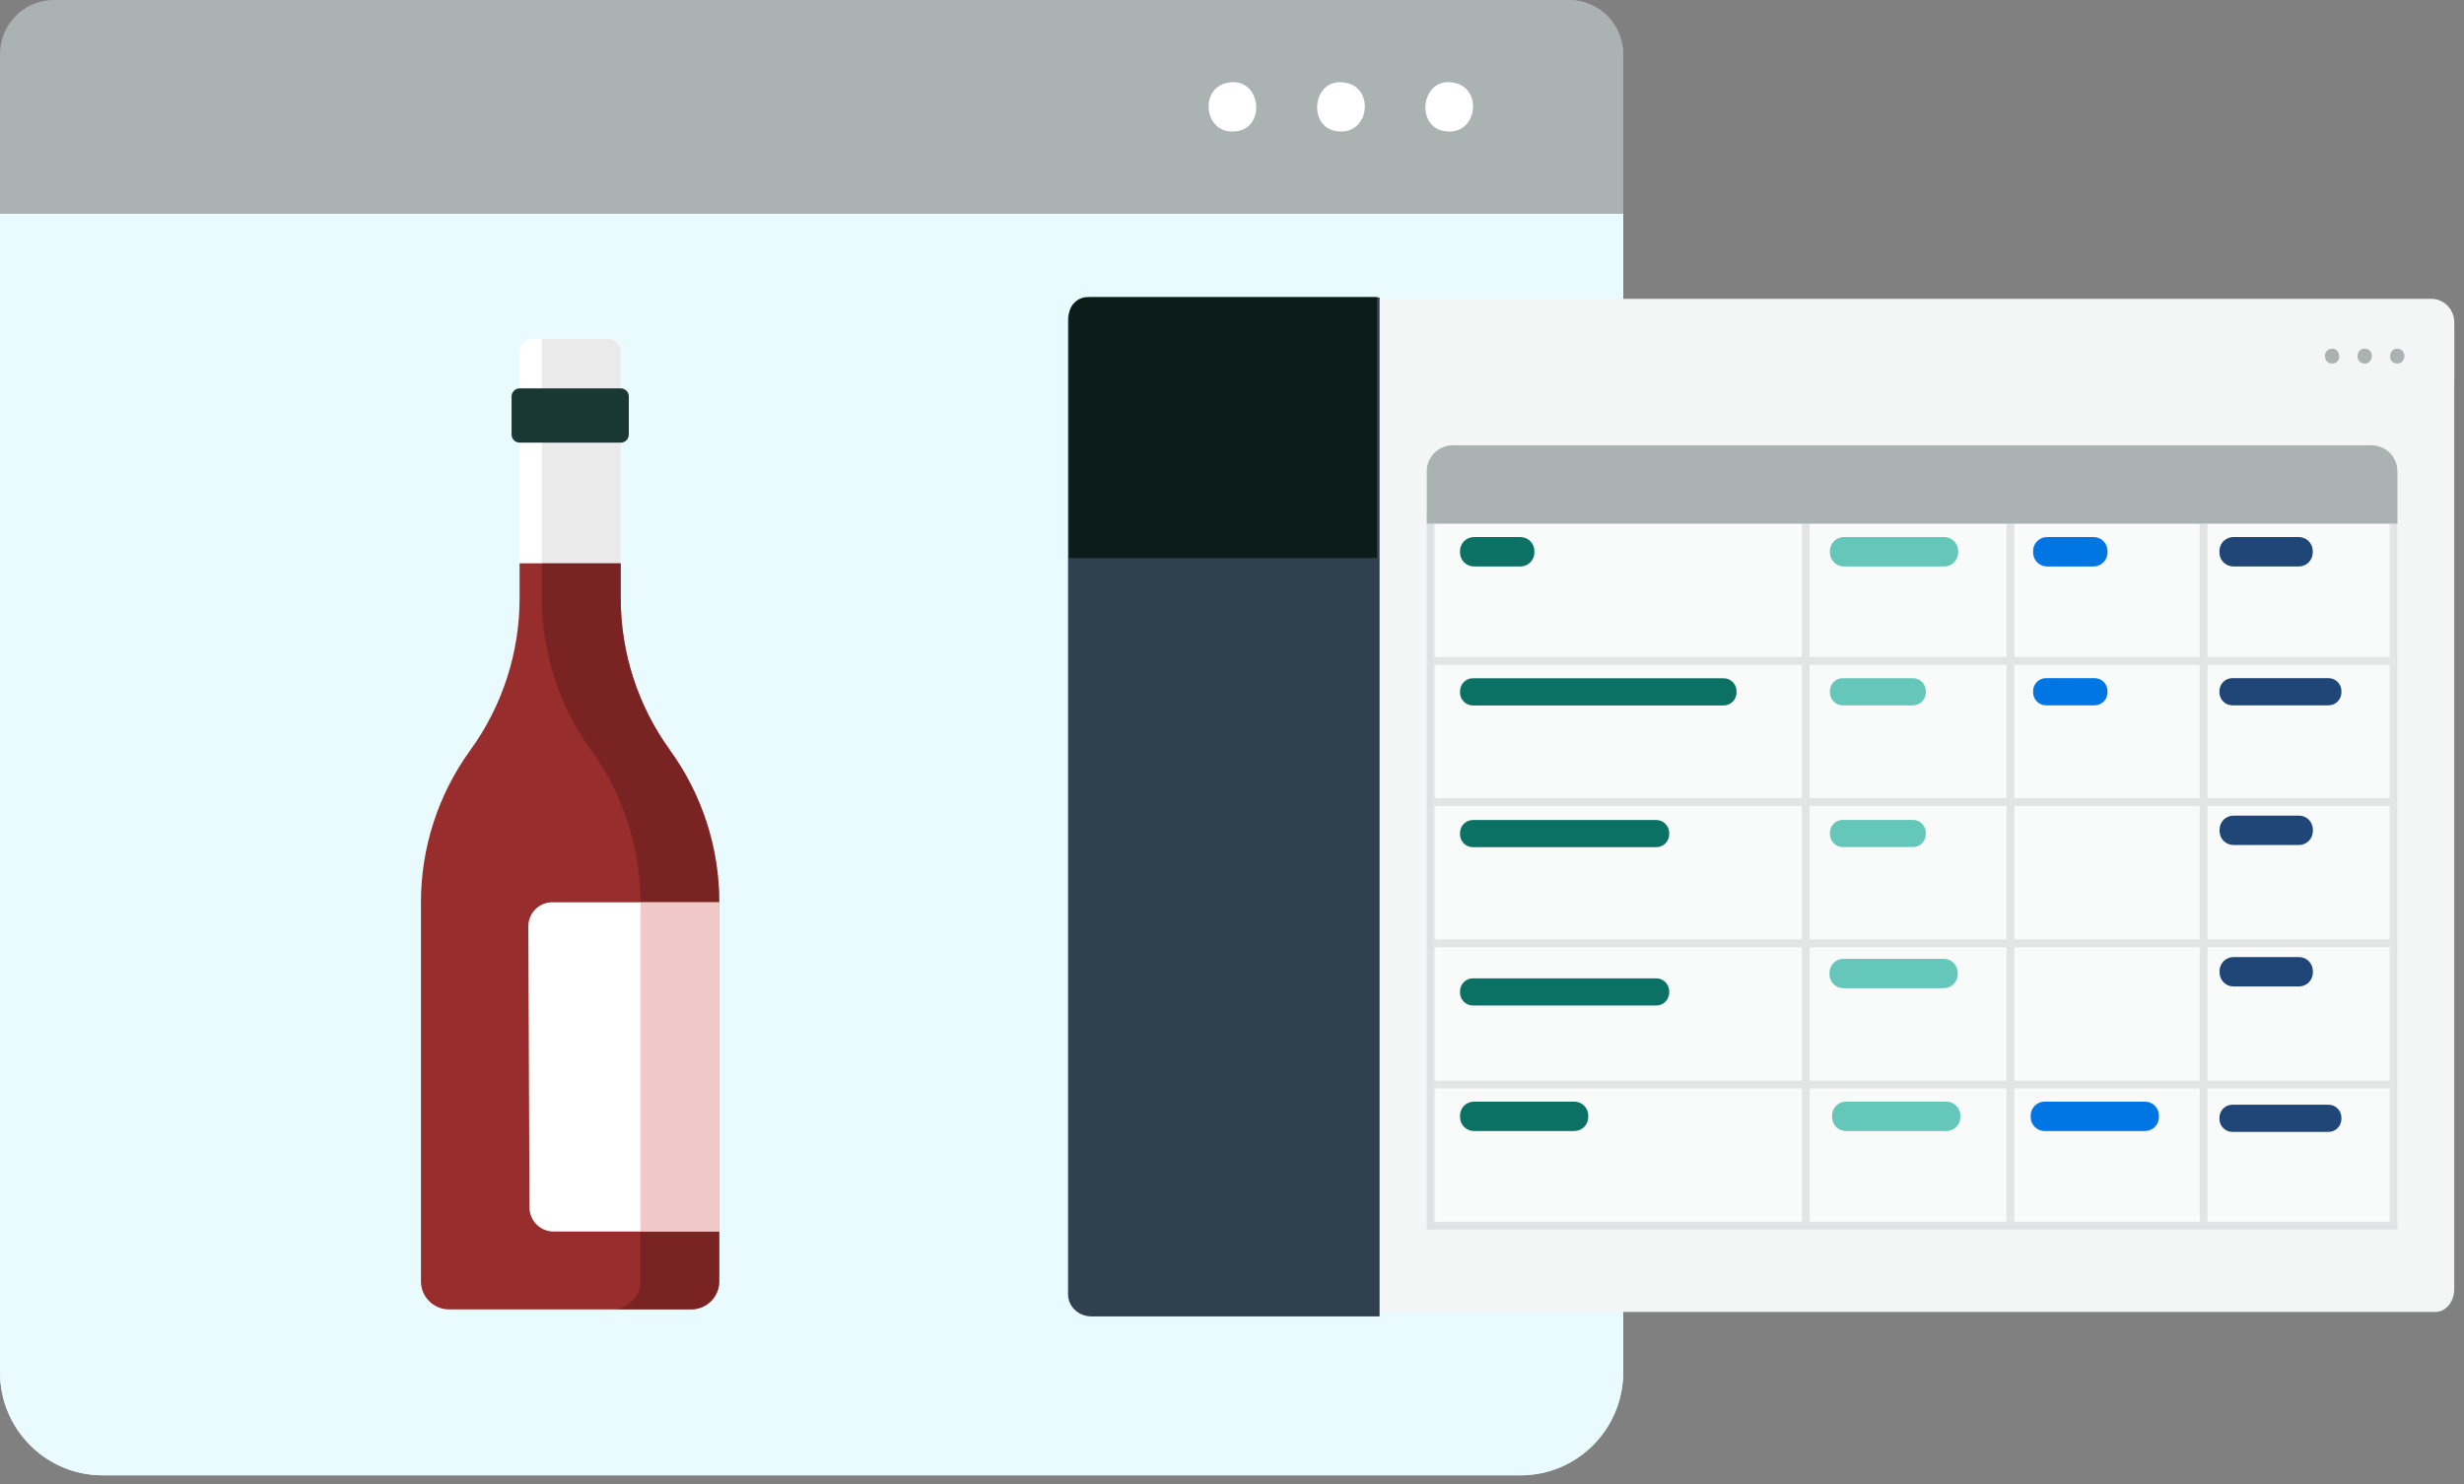
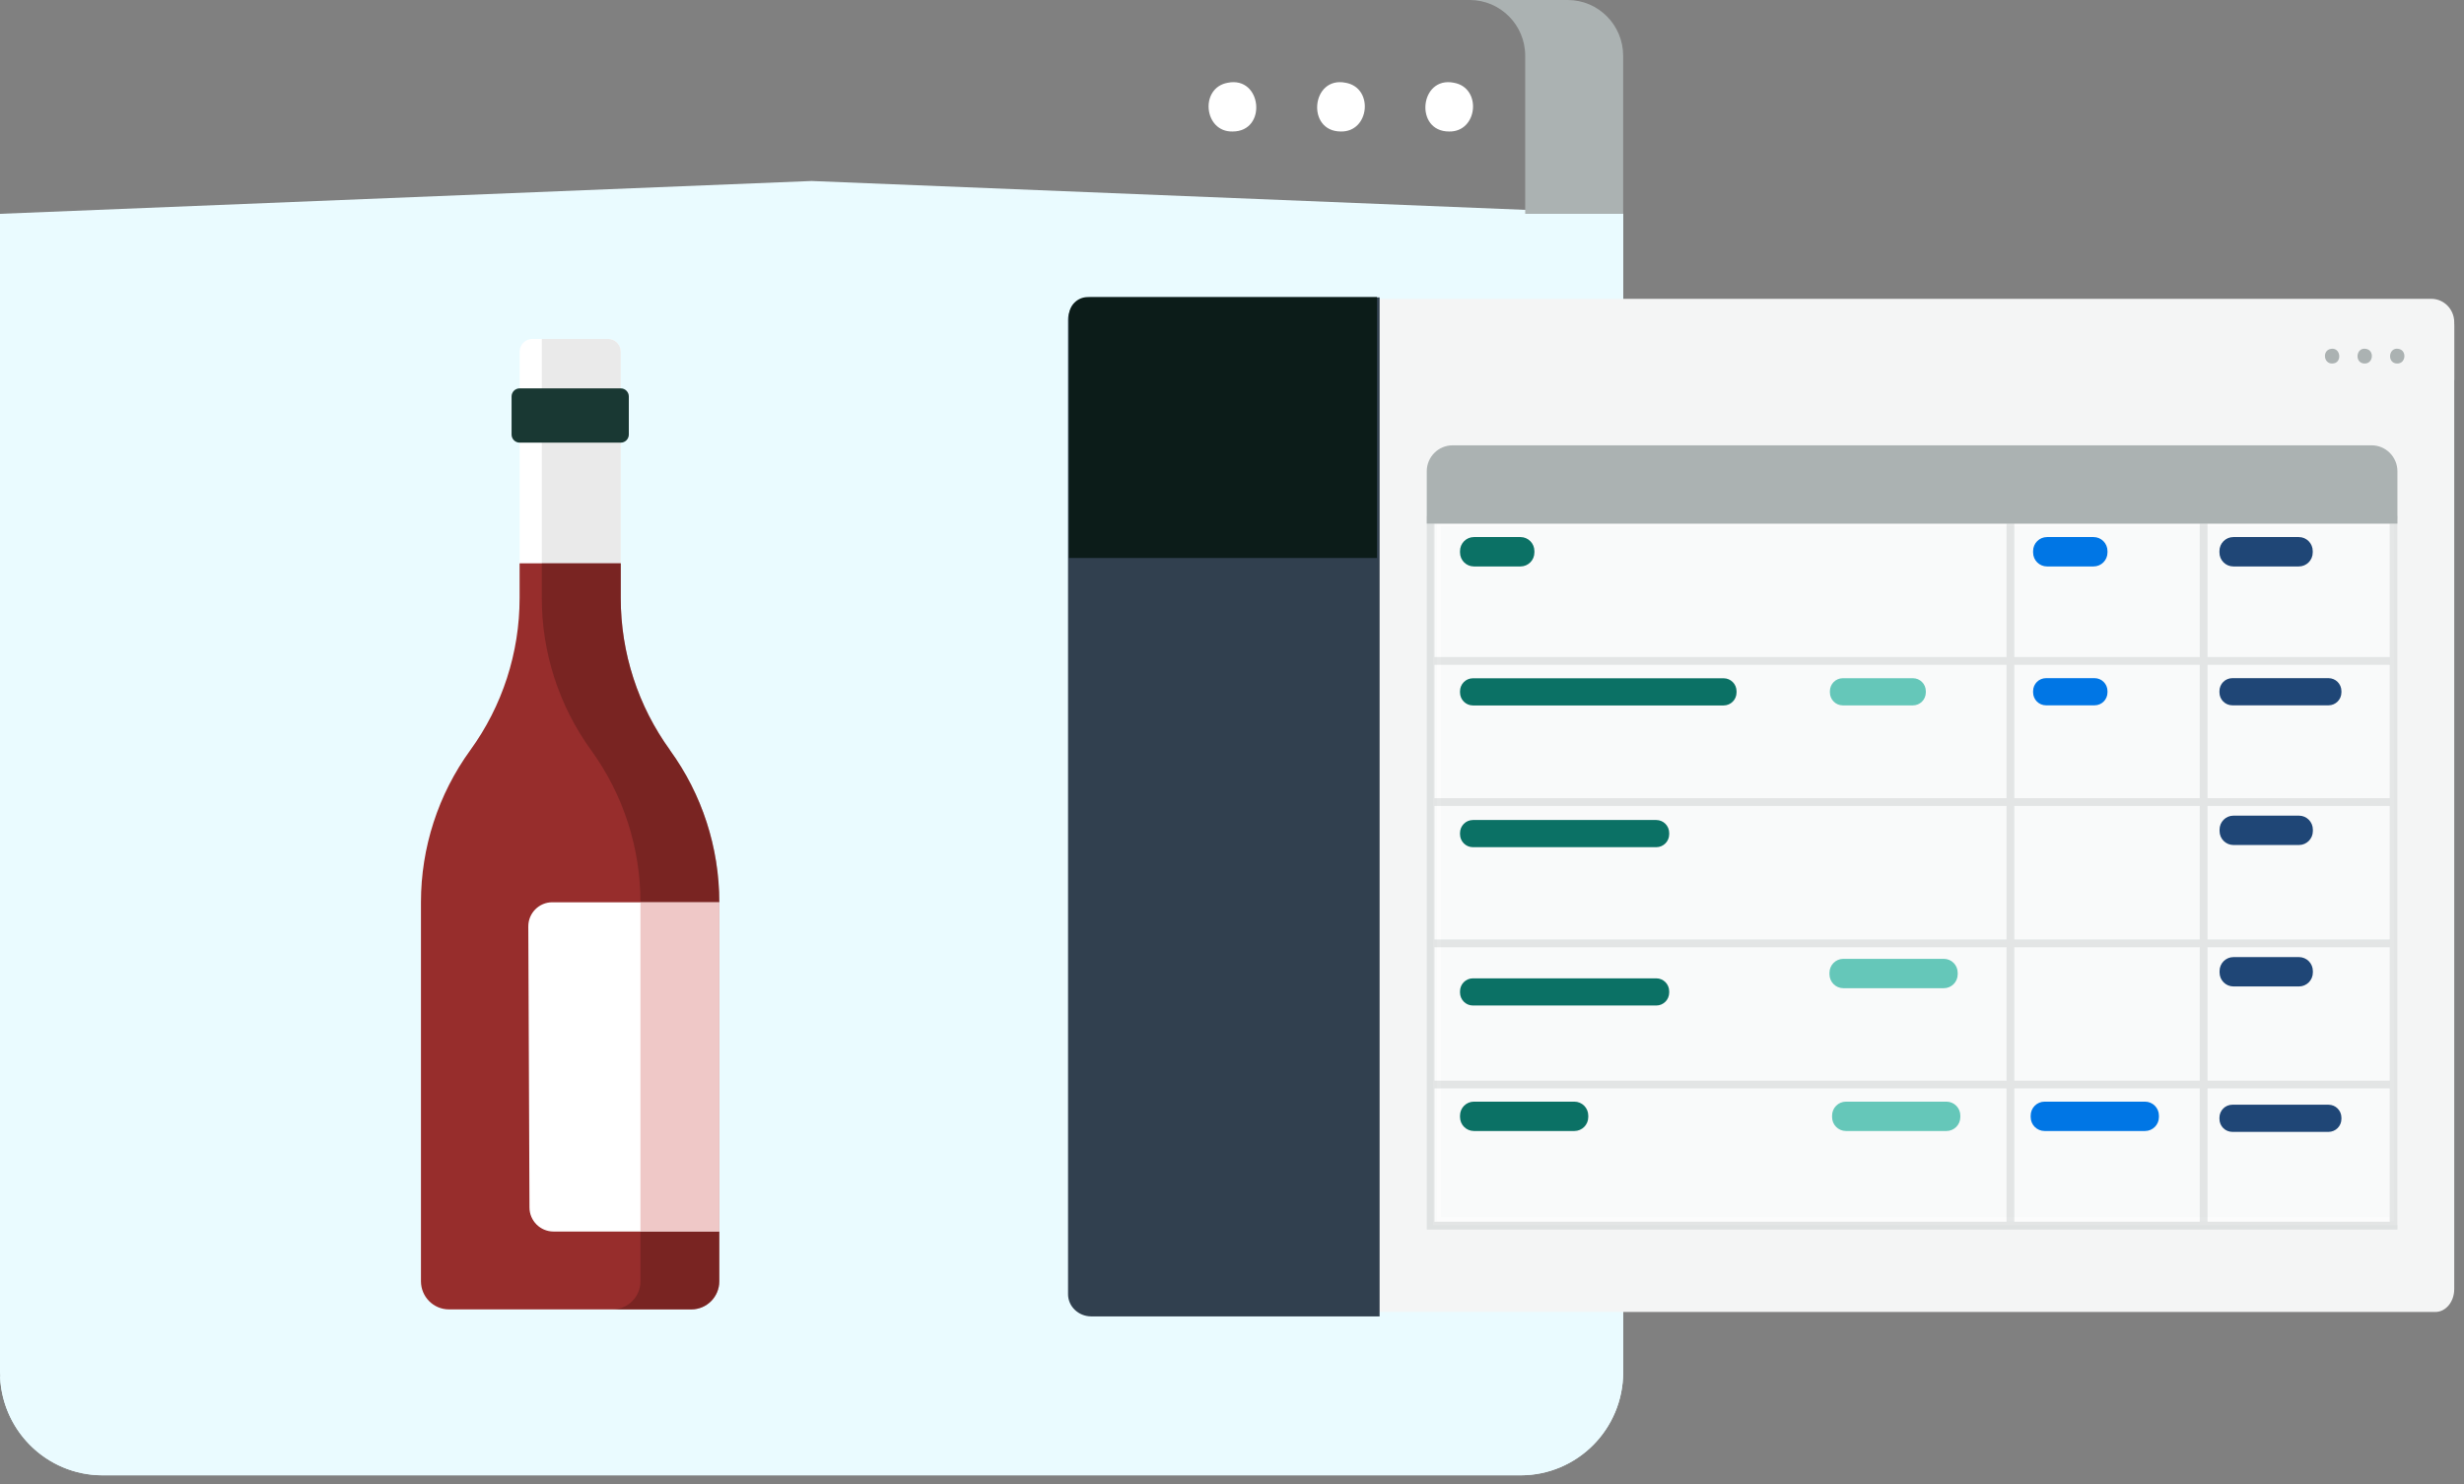
<svg xmlns="http://www.w3.org/2000/svg" width="239" height="144" viewBox="0 0 239 144" fill="none">
  <rect x="0" y="0" width="239" height="144" fill="#808080" stroke="none" />
  <g clip-path="url(#clip0_3823_7909)">
    <path d="M157.441 20.744L78.724 17.56L0 20.744V133.128C0 138.652 4.458 143.133 9.954 143.133H147.493C152.989 143.133 157.447 138.652 157.447 133.128V20.744H157.441Z" fill="#EAFBFF" />
    <path d="M147.939 20.738V123.572C147.939 129.096 143.481 133.577 137.985 133.577H0.446C0.302 133.577 0.151 133.577 0.006 133.565C0.235 138.883 4.597 143.127 9.948 143.127H147.487C152.983 143.127 157.441 138.646 157.441 133.122V20.738L152 17.554L147.939 20.738Z" fill="#EAFBFF" />
-     <path d="M157.441 20.744H0V5.251C0 2.352 2.341 -0 5.225 -0H152.223C155.107 -0 157.447 2.352 157.447 5.251V20.744H157.441Z" fill="#ABB2B2" />
    <path d="M152.06 -0H142.558C145.526 -0 147.939 2.419 147.939 5.409V20.744H157.441V5.409C157.441 2.425 155.034 -0 152.06 -0Z" fill="#ABB2B2" />
    <path d="M119.555 12.758C116.761 12.825 116.339 8.513 119.09 8.028C122.414 7.361 122.945 12.764 119.555 12.758Z" fill="white" />
    <path d="M130.058 12.758C126.673 12.758 127.192 7.355 130.522 8.028C133.279 8.513 132.851 12.818 130.058 12.758Z" fill="white" />
    <path d="M140.555 12.758C137.165 12.764 137.702 7.355 141.02 8.028C143.771 8.513 143.348 12.824 140.555 12.758Z" fill="white" />
    <path d="M132.435 28.991H235.833C237.058 28.991 238.053 30.009 238.053 31.264V36.879H132.435V28.991Z" fill="#F4F5F5" />
    <path d="M132.459 31.476V127.283H236.225C237.233 127.283 238.053 126.294 238.053 125.069V31.476H132.459Z" fill="#F4F5F5" />
    <path opacity="0.49" d="M232.207 50.68H139.385V118.478H232.207V50.68Z" fill="white" stroke="white" stroke-width="0.753" stroke-miterlimit="10" />
    <path d="M188.795 106.878H179.057C178.309 106.878 177.706 107.485 177.706 108.237V108.37C177.706 109.122 178.309 109.728 179.057 109.728H188.795C189.543 109.728 190.146 109.122 190.146 108.37V108.237C190.146 107.485 189.543 106.878 188.795 106.878Z" fill="#65C7B9" />
    <path d="M152.706 106.878H142.968C142.22 106.878 141.617 107.485 141.617 108.237V108.37C141.617 109.122 142.22 109.728 142.968 109.728H152.706C153.454 109.728 154.057 109.122 154.057 108.37V108.237C154.057 107.485 153.454 106.878 152.706 106.878Z" fill="#0B7165" />
    <path d="M208.058 106.878H198.321C197.572 106.878 196.969 107.485 196.969 108.237V108.37C196.969 109.122 197.572 109.728 198.321 109.728H208.058C208.806 109.728 209.409 109.122 209.409 108.37V108.237C209.409 107.485 208.806 106.878 208.058 106.878Z" fill="#0076E5" />
    <path d="M203.068 52.105H198.556C197.808 52.105 197.204 52.712 197.204 53.464V53.597C197.204 54.349 197.808 54.955 198.556 54.955H203.068C203.816 54.955 204.42 54.349 204.42 53.597V53.464C204.42 52.712 203.816 52.105 203.068 52.105Z" fill="#0076E5" />
    <path d="M147.481 52.105H142.968C142.22 52.105 141.617 52.712 141.617 53.464V53.597C141.617 54.349 142.22 54.955 142.968 54.955H147.481C148.229 54.955 148.832 54.349 148.832 53.597V53.464C148.832 52.712 148.229 52.105 147.481 52.105Z" fill="#0B7165" />
    <path d="M222.977 52.105H216.63C215.882 52.105 215.279 52.712 215.279 53.464V53.597C215.279 54.349 215.882 54.955 216.63 54.955H222.977C223.725 54.955 224.328 54.349 224.328 53.597V53.464C224.328 52.712 223.725 52.105 222.977 52.105Z" fill="#1F4676" />
    <path d="M222.989 79.131H216.643C215.894 79.131 215.291 79.737 215.291 80.489V80.623C215.291 81.375 215.894 81.981 216.643 81.981H222.989C223.737 81.981 224.341 81.375 224.341 80.623V80.489C224.341 79.737 223.737 79.131 222.989 79.131Z" fill="#1F4676" />
    <path d="M222.989 92.853H216.643C215.894 92.853 215.291 93.46 215.291 94.212V94.345C215.291 95.097 215.894 95.703 216.643 95.703H222.989C223.737 95.703 224.341 95.097 224.341 94.345V94.212C224.341 93.46 223.737 92.853 222.989 92.853Z" fill="#1F4676" />
    <path d="M167.185 65.803H142.872C142.178 65.803 141.617 66.367 141.617 67.064V67.179C141.617 67.877 142.178 68.441 142.872 68.441H167.185C167.878 68.441 168.439 67.877 168.439 67.179V67.064C168.439 66.367 167.878 65.803 167.185 65.803Z" fill="#0B7165" />
    <path d="M160.651 79.555H142.872C142.178 79.555 141.617 80.119 141.617 80.817V80.932C141.617 81.629 142.178 82.193 142.872 82.193H160.651C161.345 82.193 161.906 81.629 161.906 80.932V80.817C161.906 80.119 161.345 79.555 160.651 79.555Z" fill="#0B7165" />
    <path d="M160.651 94.915H142.872C142.178 94.915 141.617 95.479 141.617 96.176V96.291C141.617 96.989 142.178 97.553 142.872 97.553H160.651C161.345 97.553 161.906 96.989 161.906 96.291V96.176C161.906 95.479 161.345 94.915 160.651 94.915Z" fill="#0B7165" />
    <path d="M203.165 65.791H198.459C197.765 65.791 197.204 66.355 197.204 67.052V67.168C197.204 67.865 197.765 68.429 198.459 68.429H203.165C203.859 68.429 204.42 67.865 204.42 67.168V67.052C204.42 66.355 203.859 65.791 203.165 65.791Z" fill="#0076E5" />
    <path d="M225.855 65.791H216.534C215.84 65.791 215.279 66.355 215.279 67.052V67.168C215.279 67.865 215.84 68.429 216.534 68.429H225.855C226.549 68.429 227.11 67.865 227.11 67.168V67.052C227.11 66.355 226.549 65.791 225.855 65.791Z" fill="#1F4676" />
    <g opacity="0.29">
      <path d="M138.769 64.124H232.171" stroke="#ABB2B2" stroke-width="0.753" stroke-miterlimit="10" />
      <path d="M138.769 77.815H232.171" stroke="#ABB2B2" stroke-width="0.753" stroke-miterlimit="10" />
      <path d="M138.769 91.519H232.171" stroke="#ABB2B2" stroke-width="0.753" stroke-miterlimit="10" />
      <path d="M138.769 105.217H232.171" stroke="#ABB2B2" stroke-width="0.753" stroke-miterlimit="10" />
      <path d="M232.171 50.425H138.769V118.909H232.171V50.425Z" stroke="#ABB2B2" stroke-width="0.753" stroke-miterlimit="10" />
-       <path d="M175.154 50.425V118.982" stroke="#ABB2B2" stroke-width="0.753" stroke-miterlimit="10" />
      <path d="M195.002 50.425V118.982" stroke="#ABB2B2" stroke-width="0.753" stroke-miterlimit="10" />
      <path d="M213.747 50.425V118.982" stroke="#ABB2B2" stroke-width="0.753" stroke-miterlimit="10" />
    </g>
    <path d="M140.899 43.58H230.036C231.206 43.58 232.165 44.538 232.165 45.72V50.426H138.769V45.72C138.769 44.544 139.723 43.58 140.899 43.58Z" fill="#ABB2B2" stroke="#ABB2B2" stroke-width="0.753" stroke-miterlimit="10" />
    <path d="M226.211 35.267C225.372 35.285 225.245 33.993 226.072 33.848C227.067 33.648 227.23 35.273 226.211 35.267Z" fill="#ABB2B2" />
    <path d="M229.366 35.266C228.346 35.266 228.503 33.641 229.505 33.847C230.331 33.993 230.204 35.285 229.366 35.266Z" fill="#ABB2B2" />
    <path d="M232.521 35.266C231.502 35.266 231.664 33.641 232.66 33.847C233.486 33.993 233.36 35.291 232.521 35.266Z" fill="#ABB2B2" />
    <path d="M225.855 107.176H216.534C215.84 107.176 215.279 107.74 215.279 108.437V108.552C215.279 109.25 215.84 109.813 216.534 109.813H225.855C226.549 109.813 227.11 109.25 227.11 108.552V108.437C227.11 107.74 226.549 107.176 225.855 107.176Z" fill="#1F4676" />
    <path d="M105.842 28.851H133.816V127.713H105.854C104.611 127.713 103.597 126.749 103.597 125.56V31.003C103.597 29.815 104.611 28.851 105.854 28.851H105.848H105.842Z" fill="#31404F" />
    <path d="M105.516 28.821H133.563V54.136H103.682V30.664C103.682 29.645 104.502 28.821 105.516 28.821Z" fill="#0C1C19" />
-     <path d="M188.583 52.105H178.846C178.098 52.105 177.495 52.712 177.495 53.464V53.597C177.495 54.349 178.098 54.955 178.846 54.955H188.583C189.331 54.955 189.935 54.349 189.935 53.597V53.464C189.935 52.712 189.331 52.105 188.583 52.105Z" fill="#65C7B9" />
    <path d="M188.541 93.023H178.804C178.056 93.023 177.453 93.629 177.453 94.381V94.514C177.453 95.266 178.056 95.873 178.804 95.873H188.541C189.289 95.873 189.892 95.266 189.892 94.514V94.381C189.892 93.629 189.289 93.023 188.541 93.023Z" fill="#65C7B9" />
    <path d="M185.543 65.797H178.75C178.056 65.797 177.495 66.361 177.495 67.058V67.173C177.495 67.871 178.056 68.435 178.75 68.435H185.543C186.237 68.435 186.798 67.871 186.798 67.173V67.058C186.798 66.361 186.237 65.797 185.543 65.797Z" fill="#65C7B9" />
-     <path d="M185.543 79.543H178.75C178.056 79.543 177.495 80.107 177.495 80.805V80.92C177.495 81.617 178.056 82.181 178.75 82.181H185.543C186.237 82.181 186.798 81.617 186.798 80.92V80.805C186.798 80.107 186.237 79.543 185.543 79.543Z" fill="#65C7B9" />
    <path d="M60.215 58.035V34.132C60.215 33.435 59.654 32.877 58.966 32.877H51.654C50.96 32.877 50.405 33.441 50.405 34.132V58.035C50.405 63.335 48.728 68.501 45.621 72.782C42.514 77.063 40.837 82.23 40.837 87.529V124.305C40.837 125.815 42.056 127.034 43.552 127.034H67.056C68.558 127.034 69.771 125.809 69.771 124.305V87.529C69.771 82.23 68.094 77.063 64.987 72.782C61.88 68.501 60.203 63.335 60.203 58.035H60.215Z" fill="white" />
    <path d="M64.993 72.782C61.886 68.501 60.209 63.335 60.209 58.035V34.132C60.209 33.435 59.648 32.877 58.96 32.877H52.553V58.041C52.553 63.341 54.23 68.507 57.337 72.788C60.444 77.069 62.121 82.236 62.121 87.535V124.312C62.121 125.821 60.902 127.04 59.406 127.04H67.062C68.564 127.04 69.777 125.815 69.777 124.312V87.535C69.777 82.236 68.106 77.069 64.993 72.788V72.782Z" fill="#EAEAEA" />
    <path d="M64.993 72.782C61.886 68.501 60.209 63.335 60.209 58.035V54.652H50.399V58.035C50.399 63.335 48.722 68.501 45.615 72.782C42.508 77.063 40.831 82.229 40.831 87.529V124.305C40.831 125.815 42.05 127.034 43.546 127.034H67.05C68.552 127.034 69.765 125.809 69.765 124.305V87.529C69.765 82.229 68.088 77.063 64.981 72.782H64.993Z" fill="#972D2C" />
    <path opacity="0.4" d="M69.777 124.305V87.529C69.777 82.229 68.1 77.063 64.993 72.782C61.886 68.501 60.209 63.335 60.209 58.035V54.652H52.553V58.035C52.553 63.335 54.23 68.501 57.337 72.782C60.444 77.063 62.121 82.229 62.121 87.529V124.305C62.121 125.815 60.902 127.034 59.406 127.034H67.062C68.564 127.034 69.777 125.809 69.777 124.305Z" fill="#4C1716" />
    <path d="M60.215 42.943H50.399C49.971 42.943 49.621 42.591 49.621 42.161V38.462C49.621 38.031 49.971 37.68 50.399 37.68H60.215C60.643 37.68 60.993 38.031 60.993 38.462V42.161C60.993 42.591 60.643 42.943 60.215 42.943Z" fill="#193833" />
    <path d="M69.777 87.535H53.572C52.281 87.535 51.238 88.591 51.244 89.888L51.358 117.144C51.358 118.436 52.408 119.479 53.687 119.479H69.777V87.541V87.535Z" fill="white" />
    <path opacity="0.6" d="M62.121 87.529V119.473H69.777V87.535H62.121V87.529Z" fill="#E4A3A2" />
  </g>
  <defs>
    <clipPath id="clip0_3823_7909">
      <rect width="238.053" height="143.133" fill="white" />
    </clipPath>
  </defs>
</svg>